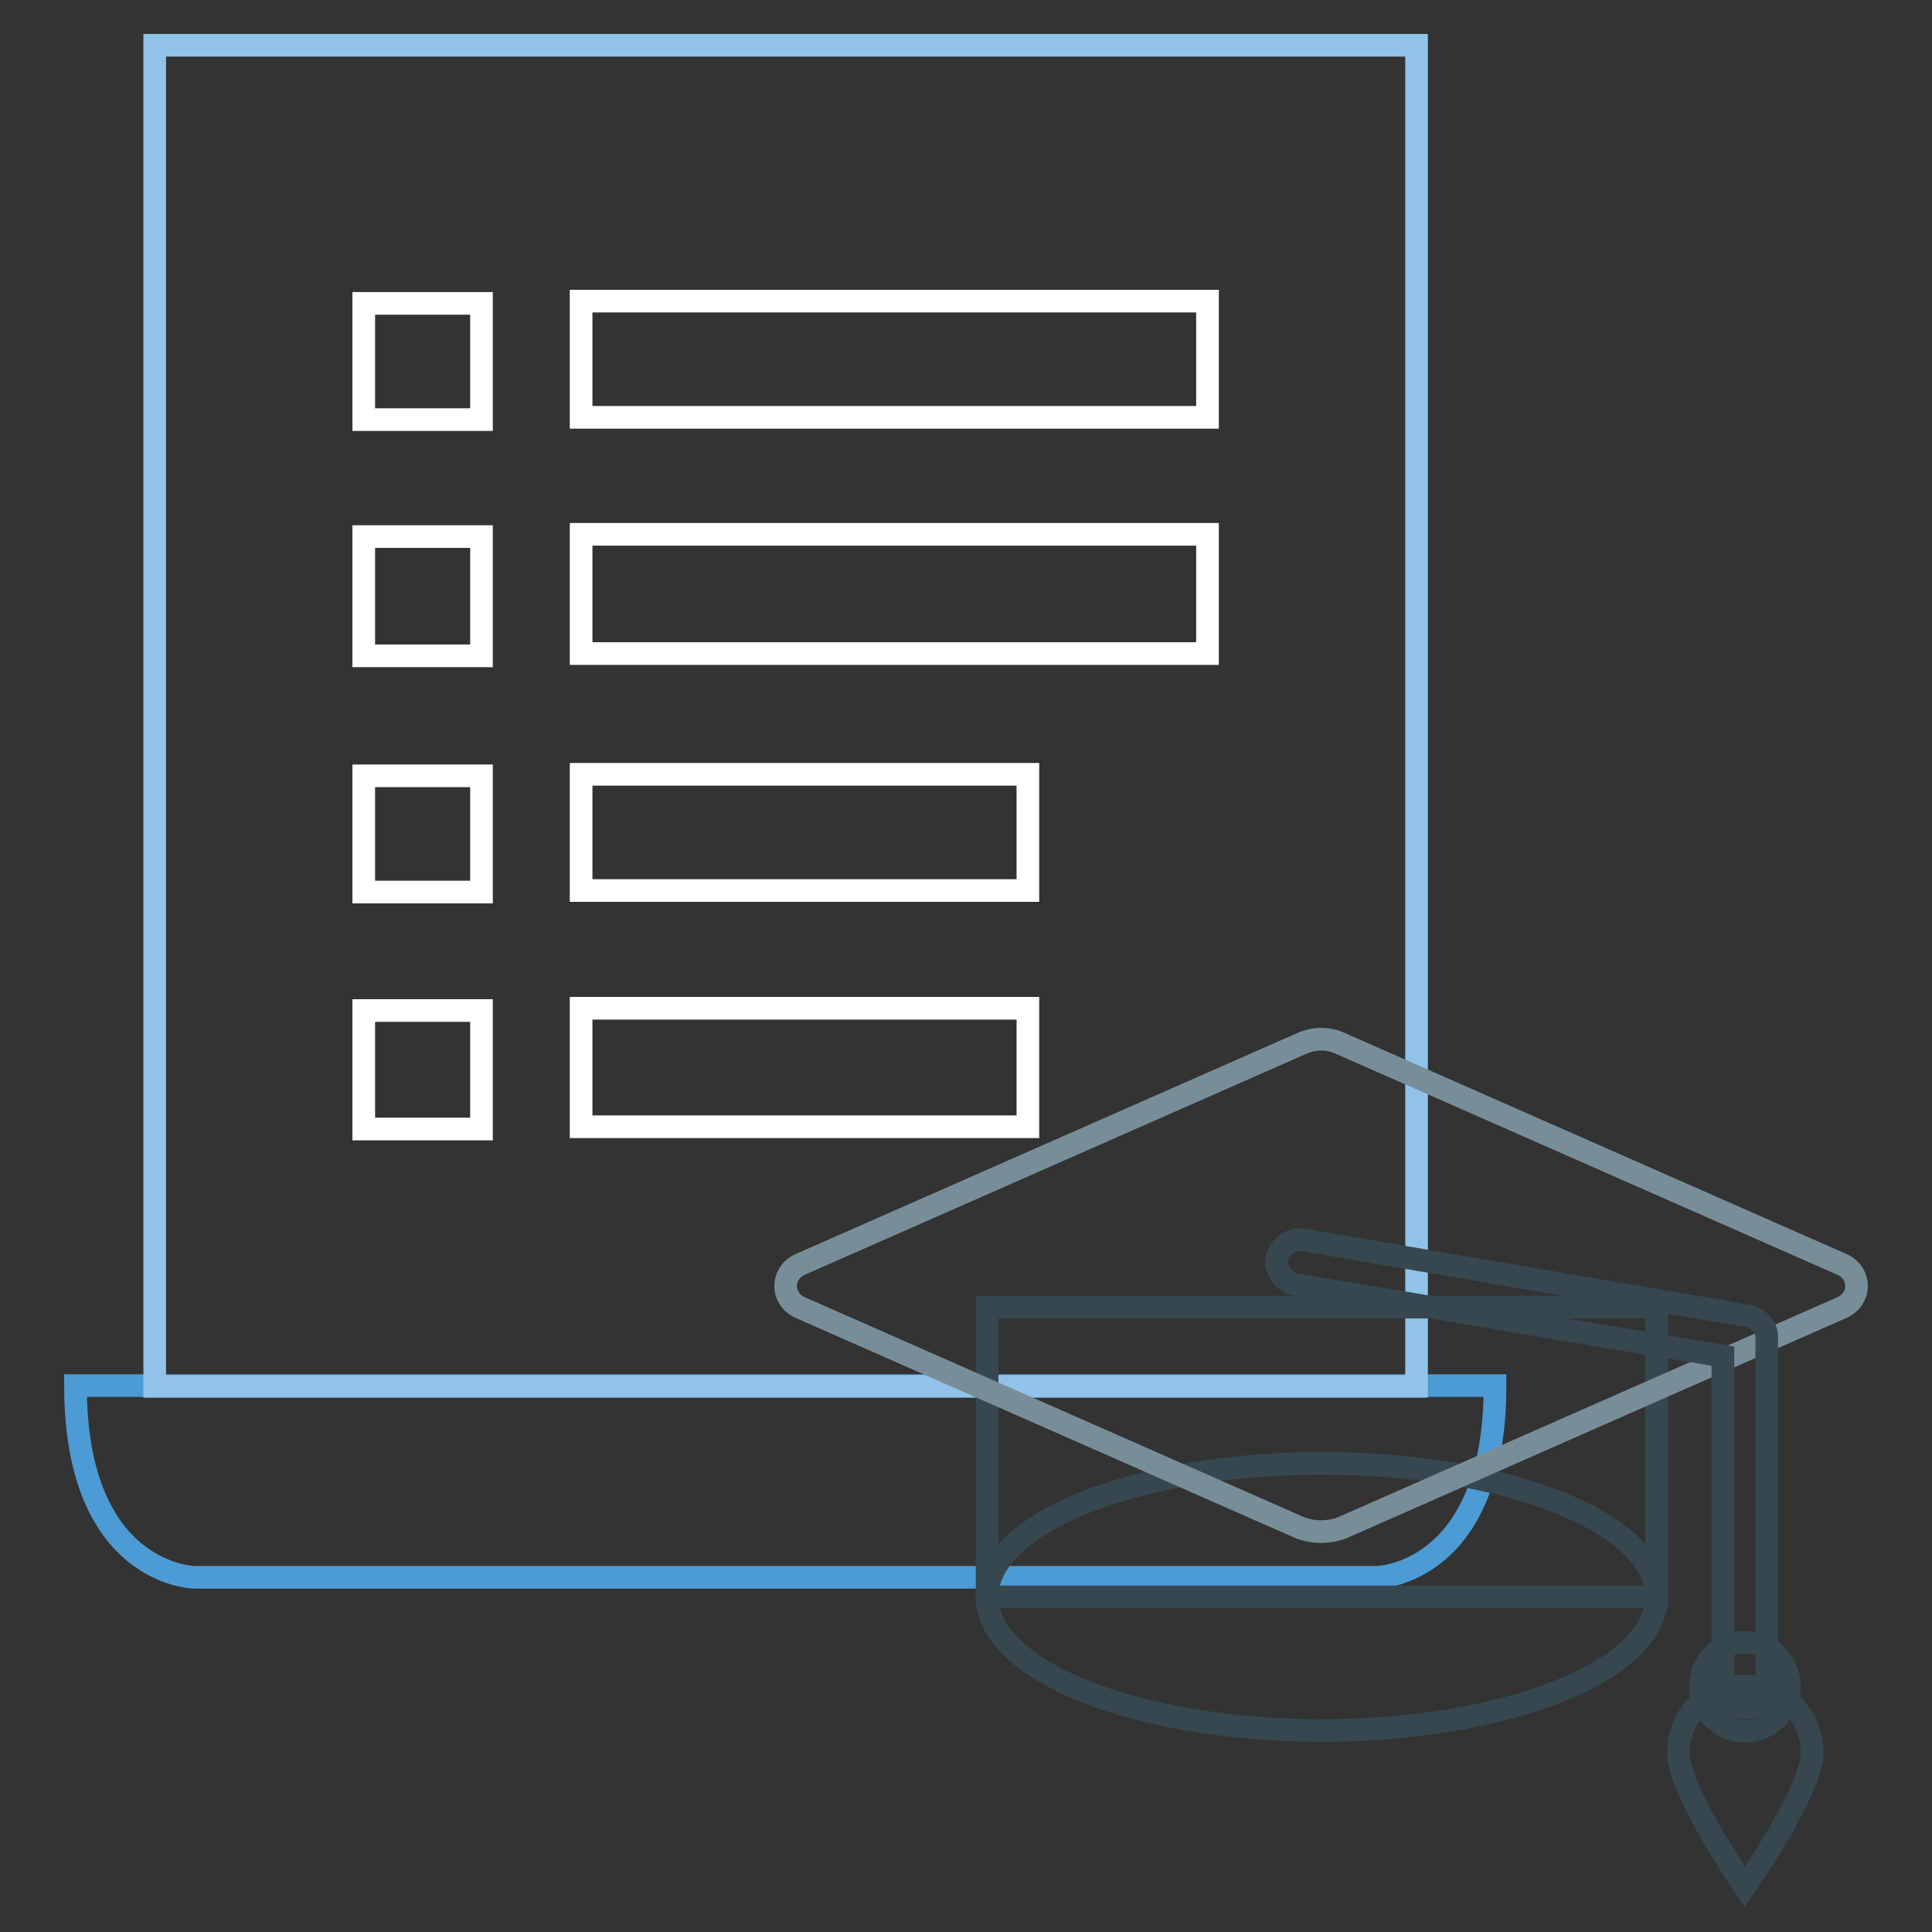
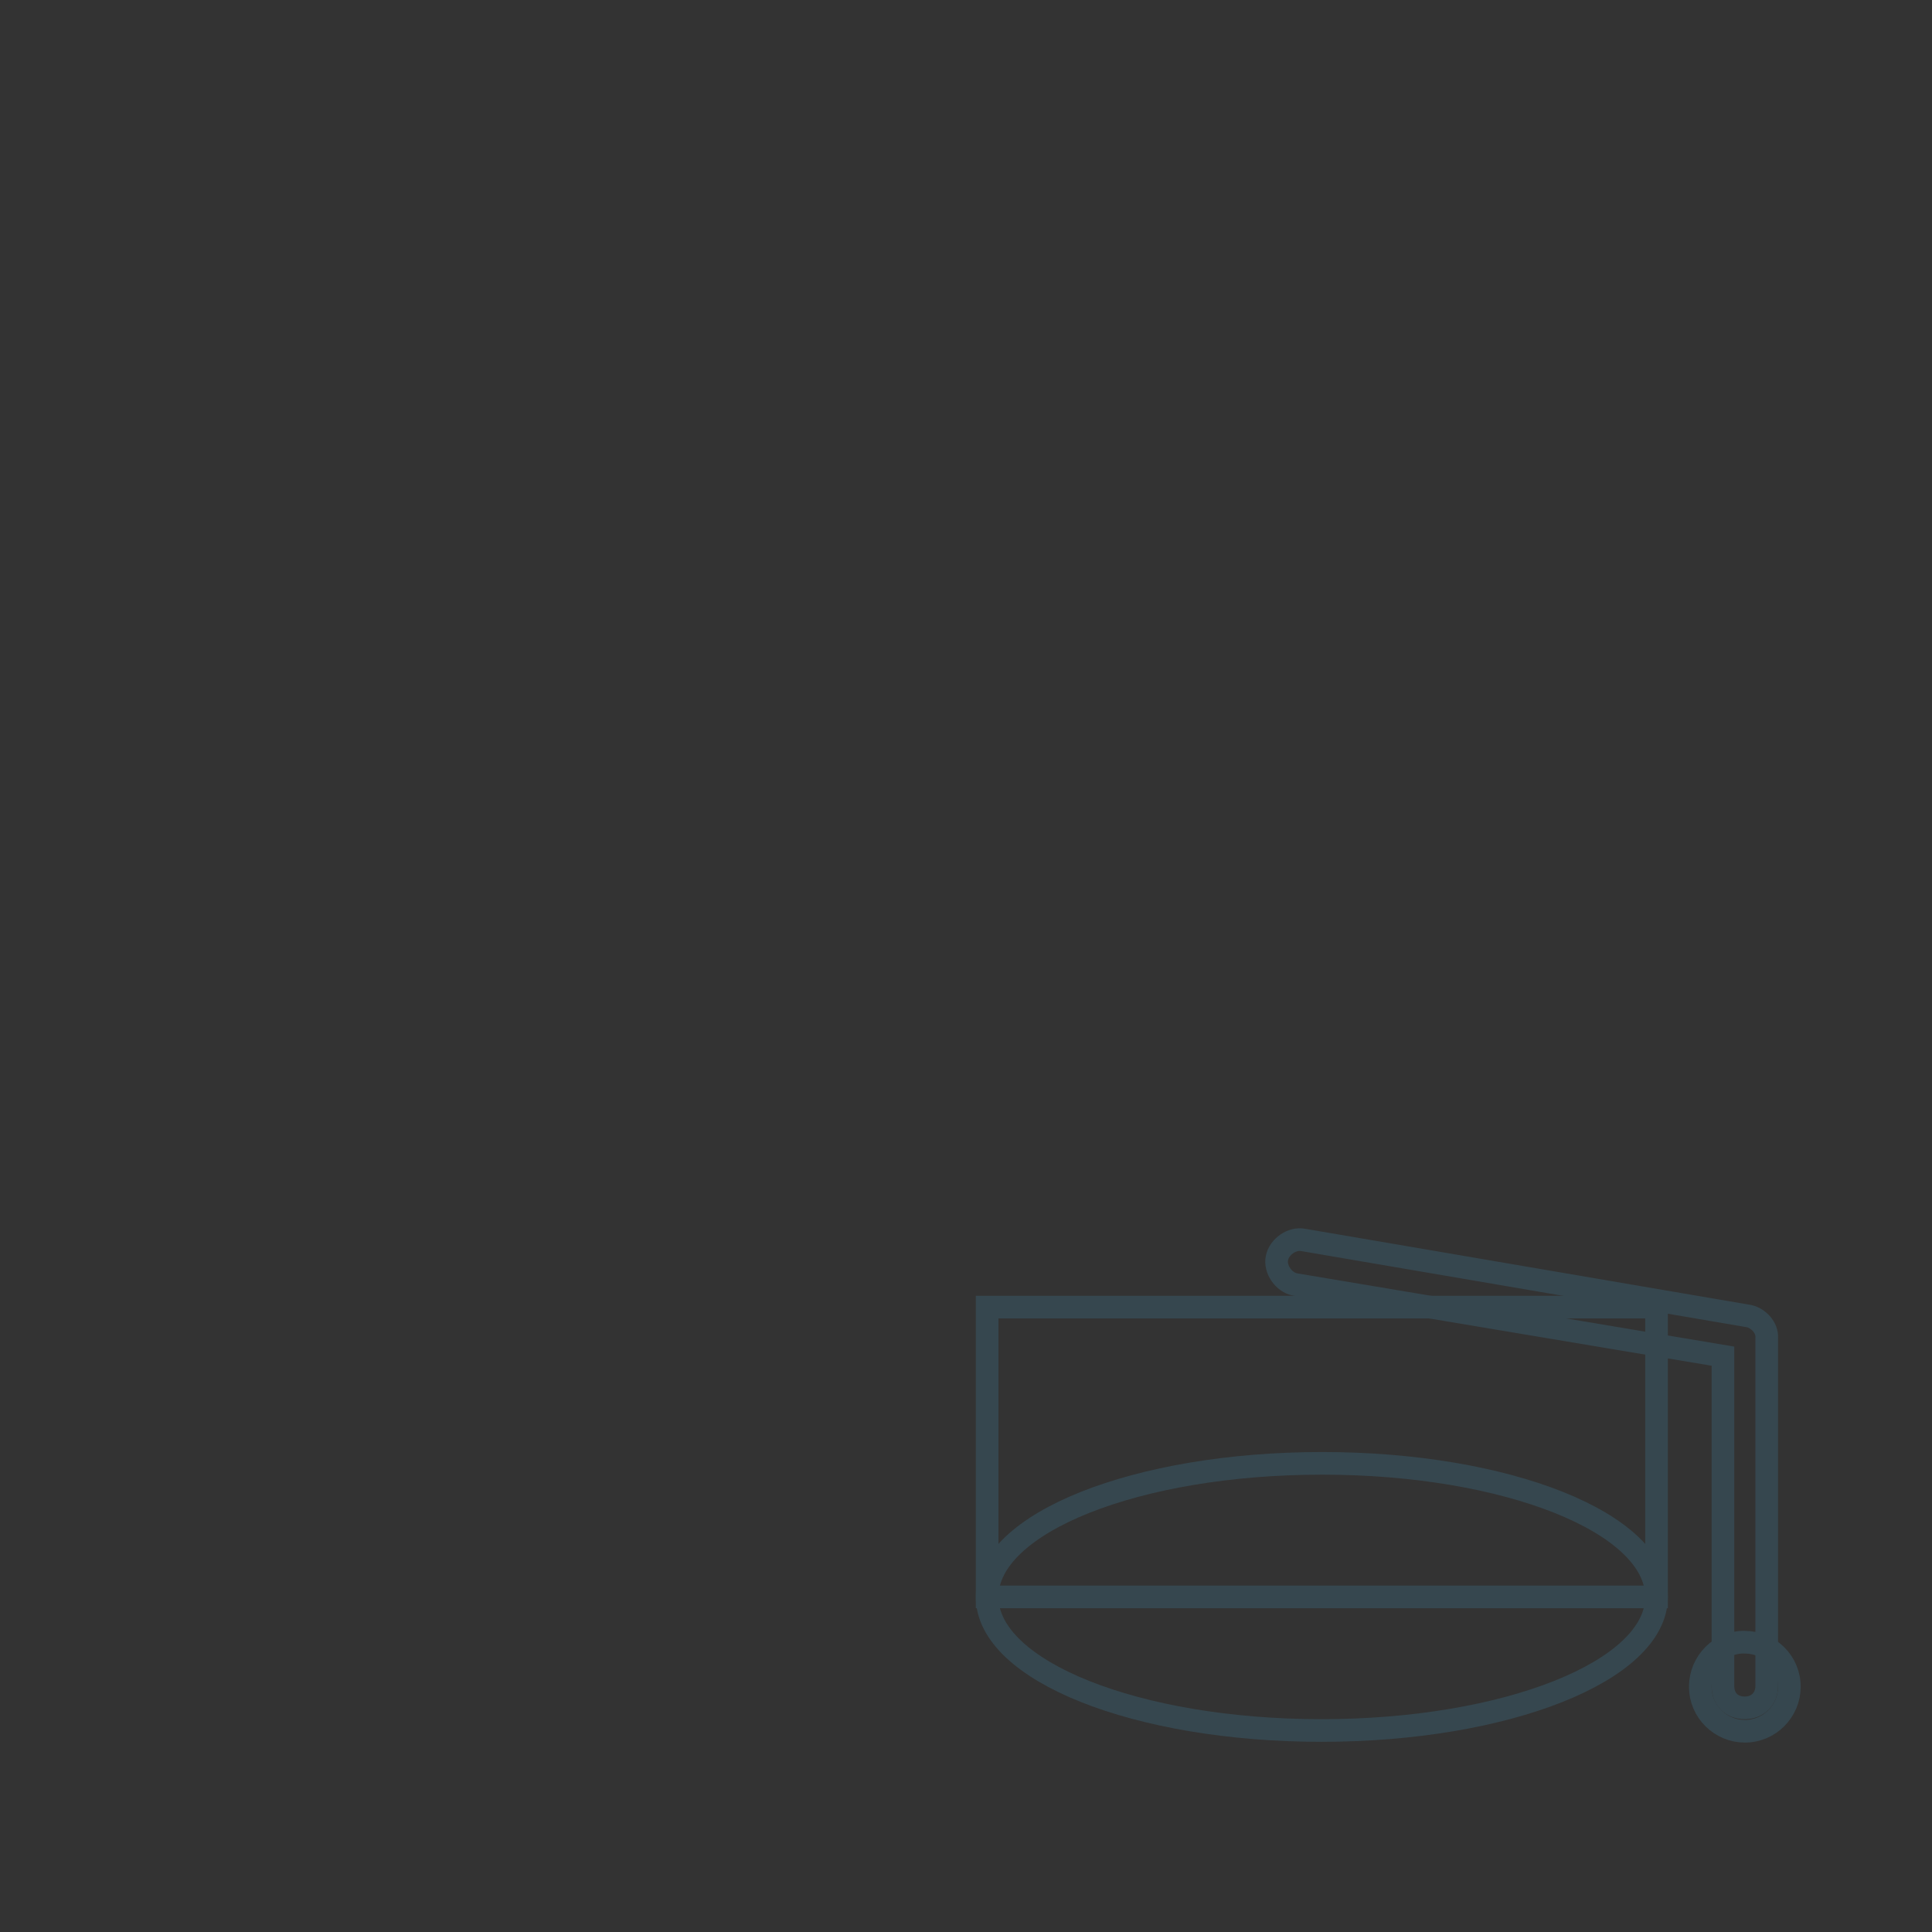
<svg xmlns="http://www.w3.org/2000/svg" version="1.1" x="0px" y="0px" viewBox="0 0 256 256" enable-background="new 0 0 256 256" xml:space="preserve">
  <rect x="0" y="0" width="256" height="256" fill="#333333" stroke="none" />
  <g>
-     <path stroke-width="3" fill-opacity="0" stroke="#4d9bd5" d="M182.5,209H25.7c0,0-15.7-0.3-15.7-25.4h188.1C198.1,208.7,182.5,209,182.5,209L182.5,209z" />
-     <path stroke-width="3" fill-opacity="0" stroke="#91c3ea" d="M20.5,6h167.2v177.7H20.5V6z" />
-     <path stroke-width="3" fill-opacity="0" stroke="#ffffff" d="M160,39.9H77v15.4h83V39.9z M160,70.8H77v15.8h83V70.8z M136.2,102.6H77v15.4h59.2V102.6z M136.2,133.6H77 v15.7h59.2V133.6z M63.8,40.2H48.2v15.4h15.6V40.2z M63.8,71.1H48.2v15.8h15.6V71.1z M63.8,102.8H48.2v15.4h15.6V102.8z  M63.8,133.9H48.2v15.7h15.6V133.9z" />
    <path stroke-width="3" fill-opacity="0" stroke="#36474f" d="M130.8,173.2h88.7v38.4h-88.7V173.2z" />
    <path stroke-width="3" fill-opacity="0" stroke="#36474f" d="M130.8,211.6c0,9.8,19.8,17.7,44.3,17.7s44.4-7.9,44.4-17.7c0-9.8-19.8-17.7-44.3-17.7 C150.6,193.9,130.8,201.8,130.8,211.6L130.8,211.6z" />
-     <path stroke-width="3" fill-opacity="0" stroke="#778e99" d="M172.4,138.3l-66.5,29.3c-2.4,1.2-2.4,4.4,0,5.6l66.5,29.3c1.8,0.6,3.5,0.6,5.3,0l66.5-29.3 c2.4-1.2,2.4-4.4,0-5.6l-66.5-29.3C176,137.5,174.2,137.5,172.4,138.3z" />
    <path stroke-width="3" fill-opacity="0" stroke="#36474f" d="M231.8,174.4l-59.1-10.1c-1.5-0.3-3.2,0.9-3.5,2.4s0.9,3.2,2.4,3.5l56.7,9.5v43.7c0,1.8,1.2,2.9,2.9,2.9 s2.9-1.2,2.9-2.9v-46.1C234.2,175.9,233,174.7,231.8,174.4z" />
    <path stroke-width="3" fill-opacity="0" stroke="#36474f" d="M225.3,223.5c0,3.3,2.7,5.9,5.9,5.9c3.3,0,5.9-2.7,5.9-5.9c0-3.3-2.7-5.9-5.9-5.9 C228,217.5,225.3,220.2,225.3,223.5C225.3,223.4,225.3,223.4,225.3,223.5z" />
-     <path stroke-width="3" fill-opacity="0" stroke="#36474f" d="M240.1,232.3c0,5-8.9,17.7-8.9,17.7s-8.8-12.7-8.8-17.7c0-5,3.8-8.9,8.9-8.9 C236.3,223.4,240.1,227.3,240.1,232.3z" />
  </g>
</svg>